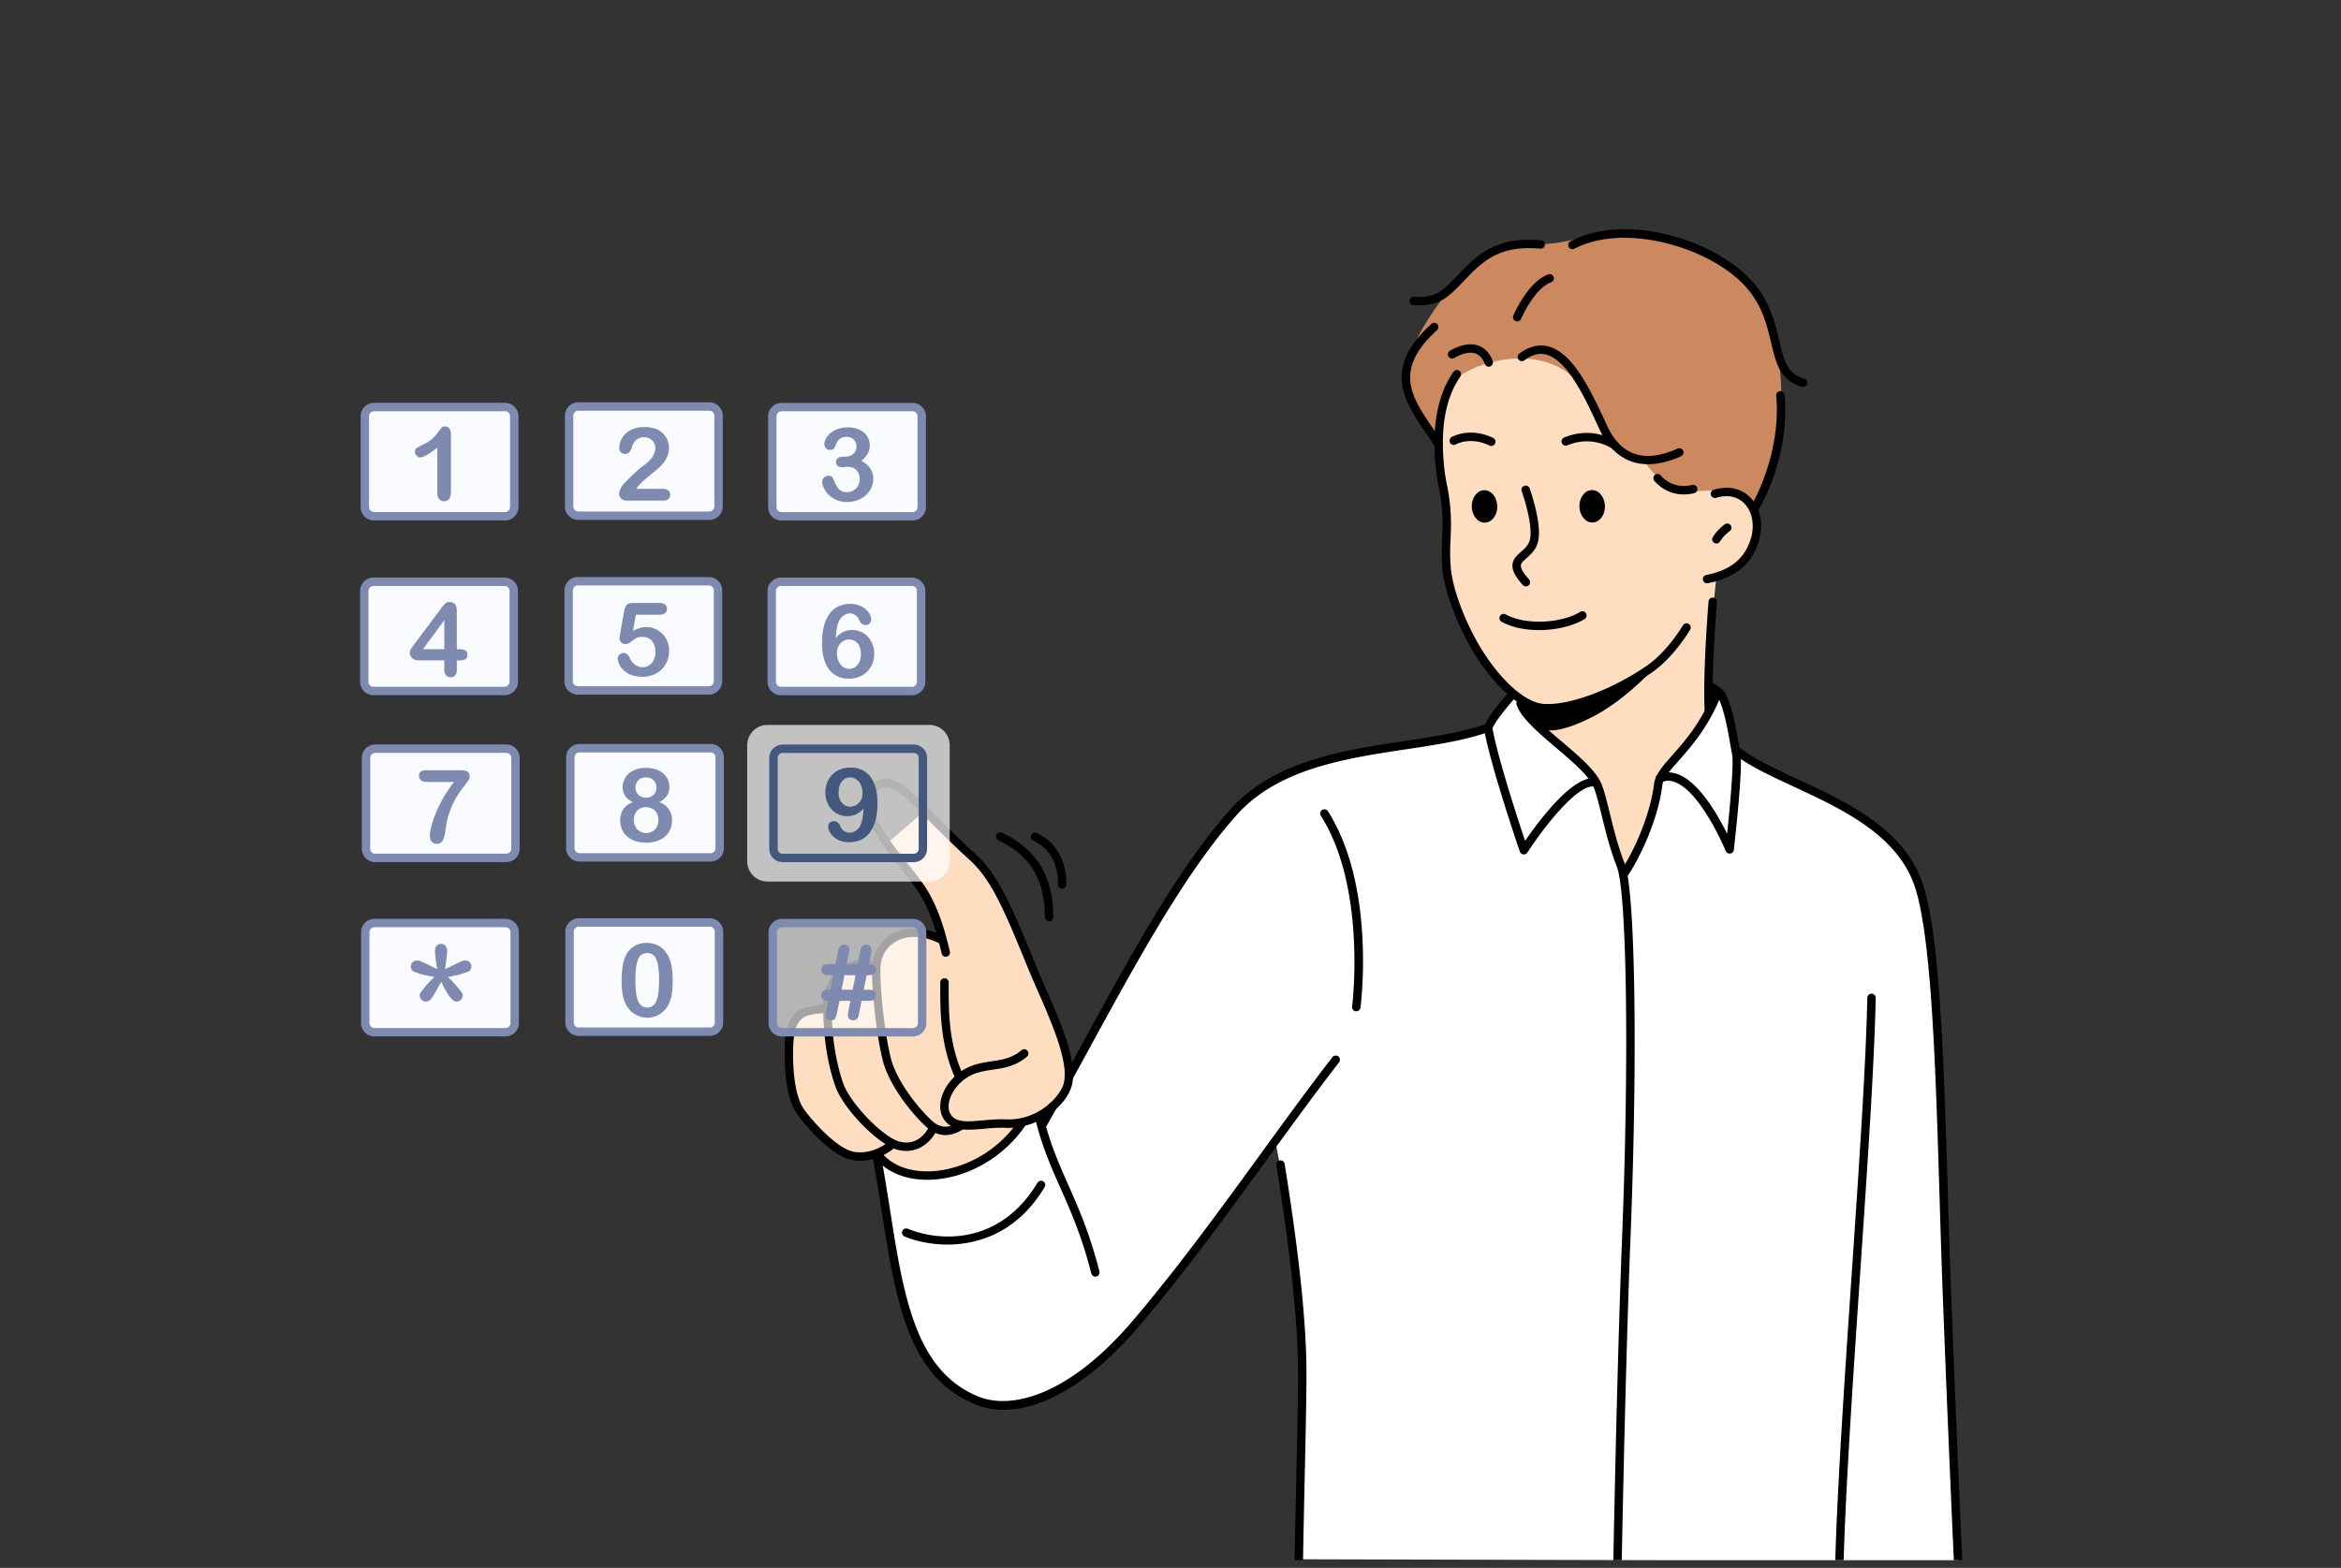
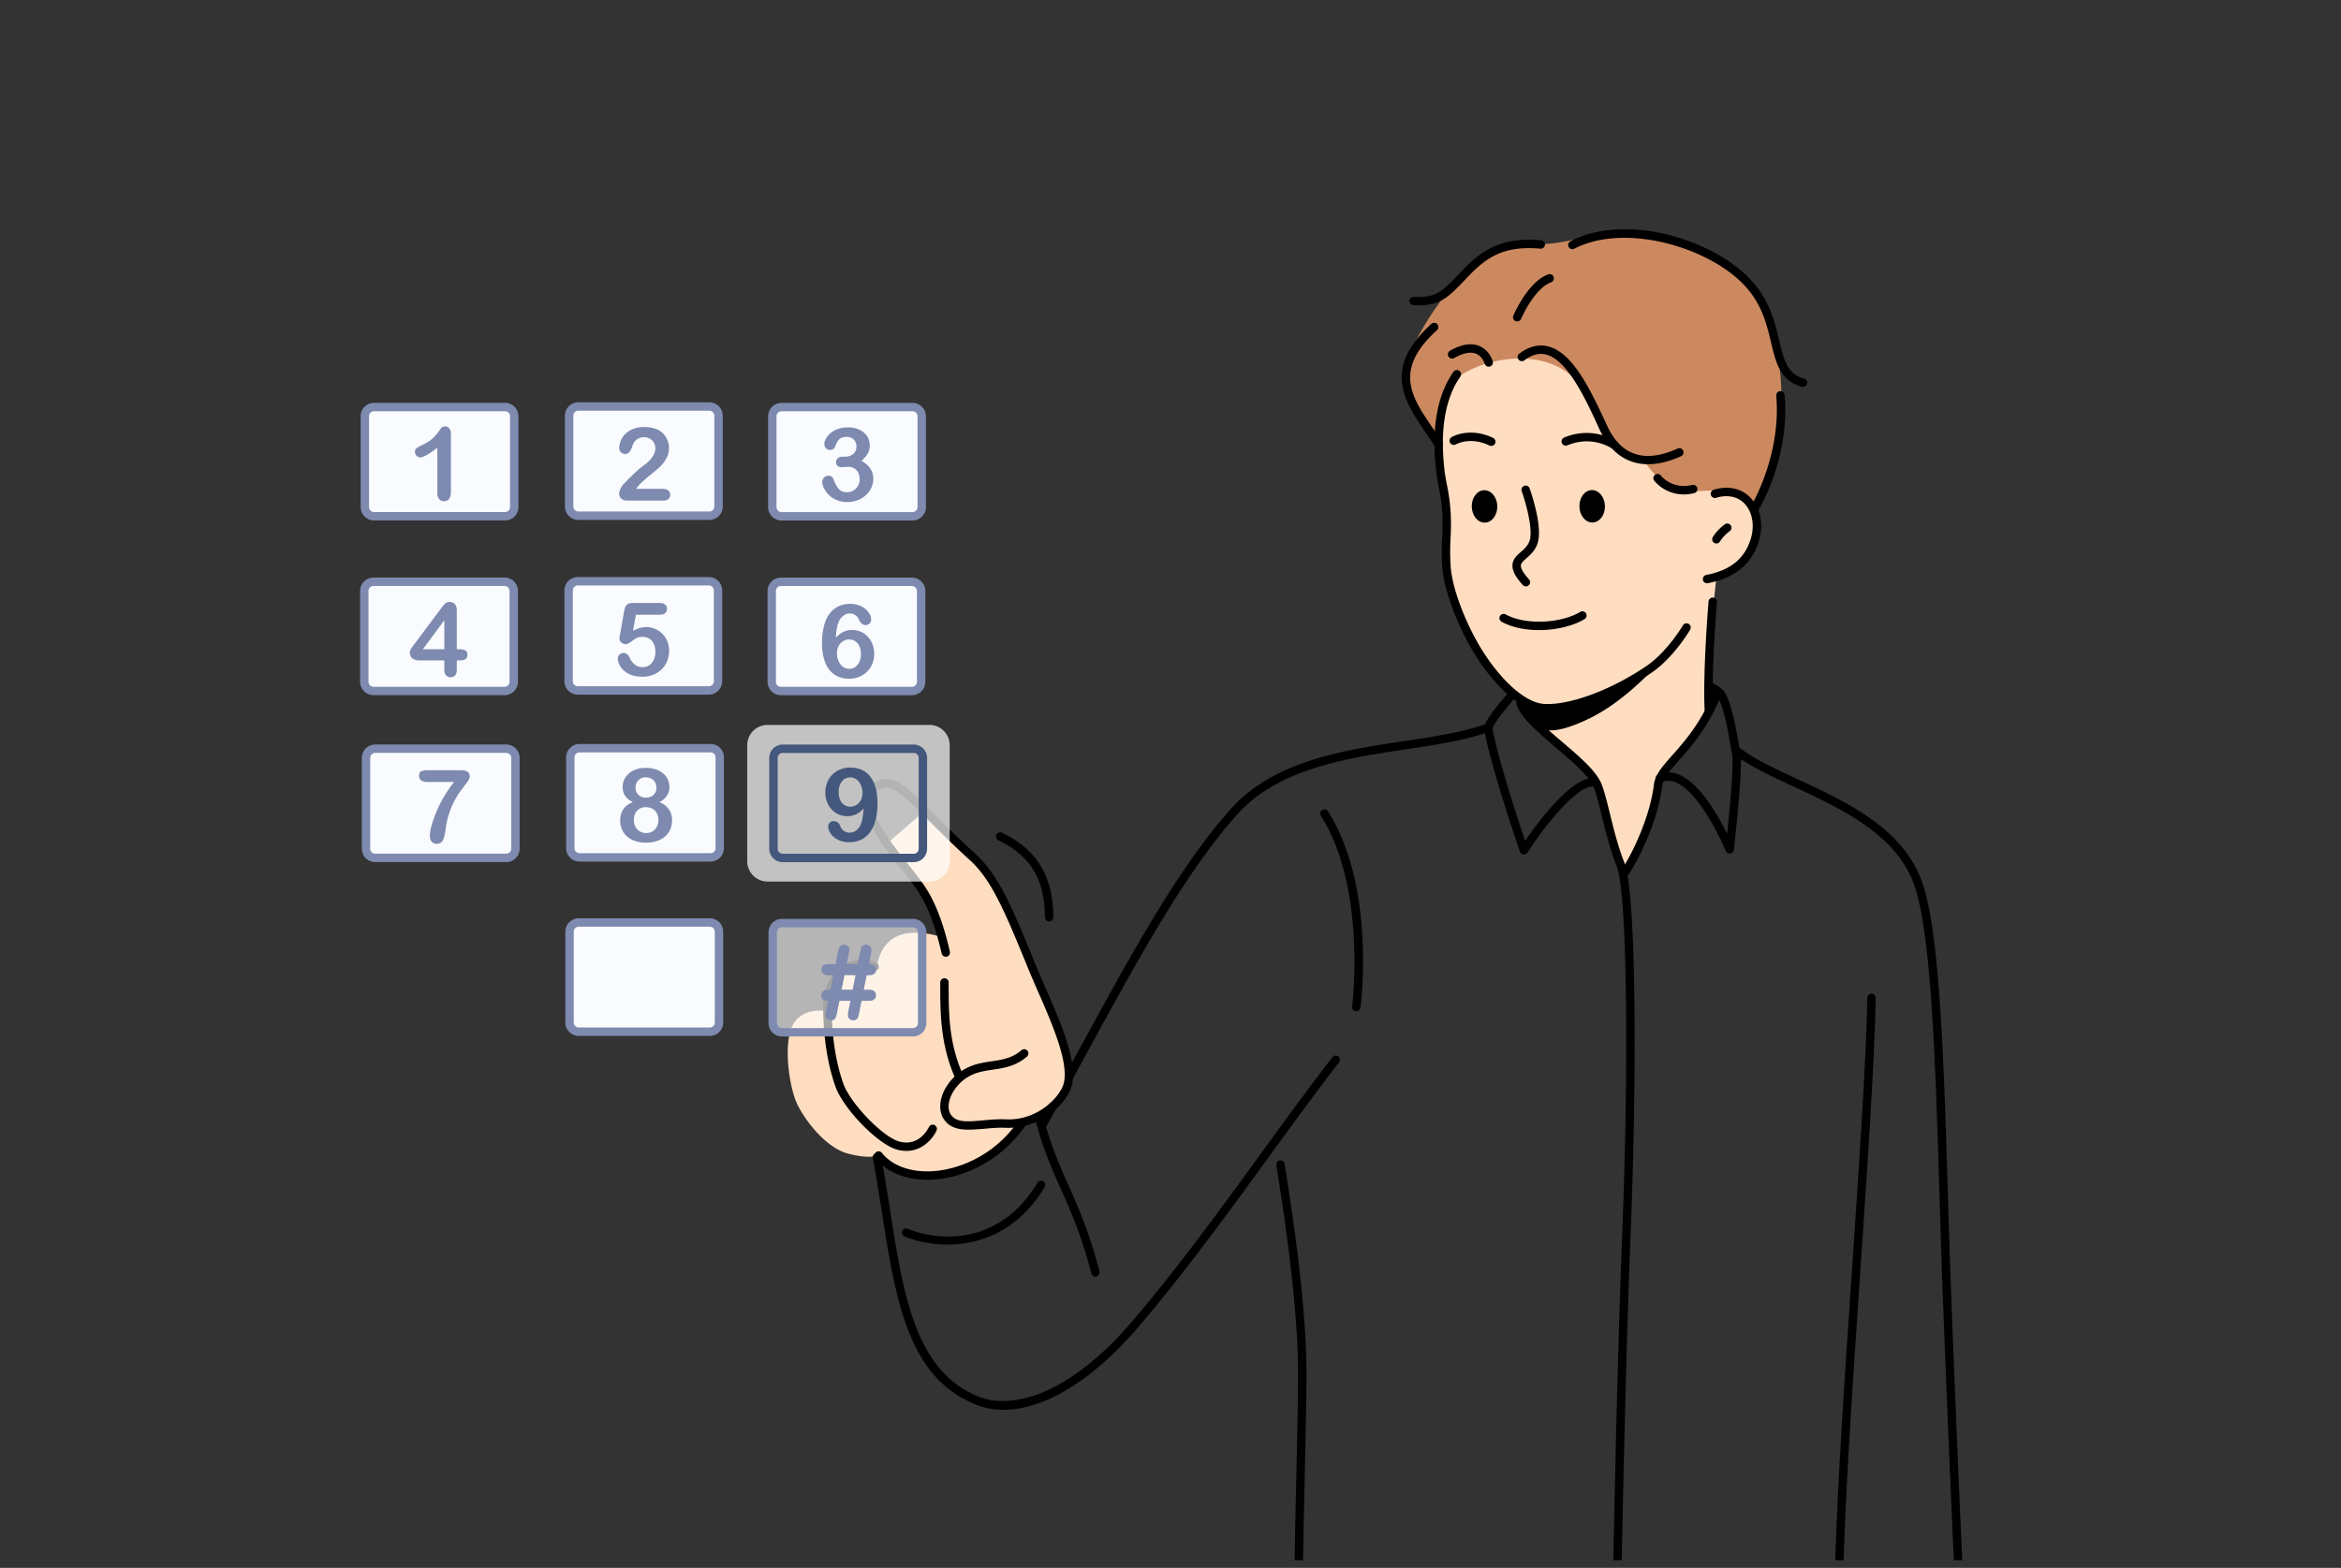
<svg xmlns="http://www.w3.org/2000/svg" viewBox="0 0 2746.8 1840.24" id="man-is-dialing-number-from-keypad">
  <rect x="0" y="0" width="2746.8" height="1840.24" fill="#333333" stroke="none" />
  <defs>
    <clipPath id="a">
      <rect width="2746.8" height="1831.2" fill="none" />
    </clipPath>
  </defs>
  <g clip-path="url(#a)">
    <g>
-       <path fill="#fff" d="M1496.25,1338.37s-31.3,48.59-79.47,113c-40.18,53.72-92.83,120.49-142,160-33.24,26.72-70.94,37.21-98.36,38.67-33.49,1.79-74.25-28.1-94.67-62-22.26-36.92-29.7-85.37-36.87-127.49-9.14-53.63-14.62-97.31-14.62-97.31l228-107.27s38-75.6,89.48-161.39c39.53-65.81,85.75-140.71,136.87-173.29,36.9-23.51,87.7-37.6,170.69-47.75,37.83-4.63,86.36-17.86,86.36-17.86l33.74-42.28,230.12-4.74,18.84,11.92L2038.27,884s41.15,21.72,86.26,43.75c54.15,26.44,114.78,57.74,127.28,111.81,25.82,111.66,27.73,317.91,33.7,483,7.65,211.2,12.9,309.52,12.9,309.52l-774.13-2s4.31-179.54,1.64-265.07C1522.94,1469.37,1496.25,1338.37,1496.25,1338.37Z" />
      <path fill="#cc895f" d="M1745.63,298.05c29.4-15.59,54-7.71,87.4-14.08,43.26-8.26,77-17.31,122.25-5.65,26.83,6.9,67,22.92,90.3,45.67,40.45,39.57,48,120.5,43.65,172-5.64,66.53-31.17,100-31.17,100L1914.48,610,1685,515.29s-43.19-50.65-34.4-87.8c4.5-19,20.44-47.83,39.49-73.85C1708.17,329,1729,306.86,1745.63,298.05Z" />
      <path fill="#ffddc0" d="M1700.43 453.33c11.31-20 77.23-47.12 127.11-23.06 35.66 17.2 48.69 61.22 67.67 87.72 12 16.81 33 22.23 33 22.23s13.87 19.67 26 28c28.09 19.19 78-4.29 94.41 15.74 17.83 21.72 13.68 43.18 6.51 57.86-12.26 25.11-41.22 36.13-41.22 36.13s-4.7 39.52-6.69 78.44-1.27 77.25-1.27 77.25l-22.8 36-35 41.15s-7.84 41.55-18.37 67.7a217.92 217.92 0 0 1-26 46.21s-15-51.87-27.22-96.8c-8.33-30.72-66-69.62-66-69.62l-18.42-30.82s-83.4-59.09-94.64-163.1c-1.81-16.78-.84-57.14-2.29-73C1689.13 524.33 1680.1 489.35 1700.43 453.33ZM1039.69 990.92l42.89-37s59.37 41.5 83.42 79.77c15.21 24.21 35 71 53 112.91 16.76 39.1 32.18 72.92 35.18 107.49 4.15 47.85-57.06 65.57-57.06 65.57s-27.54 44-86.16 59c-40.9 10.47-76.56-14-76.56-14l-6.35-8.18s-7.67 3.86-32.17-2.23c-25.87-6.42-49.86-37.22-59.94-57.25-9.74-19.35-17-69.7-6.48-92.32 10.65-23 39.1-18.1 39.1-18.1s1.56-27 15.24-41.69c21.54-23.19 45.42-11.11 45.42-11.11s1.8-22 19.56-32.84c21.91-13.3 56.37-.93 56.37-.93l-19.21-49.41Z" />
      <path d="M2002.9,684.62a4.94,4.94,0,0,1-.94-9.78c28.73-5.62,45.4-19.28,52.47-43,4.65-15.6,1.51-31.8-8-41.26-8.09-8-19.79-10.26-33-6.25a4.94,4.94,0,0,1-2.86-9.45c16.81-5.1,32-2,42.78,8.71,12.24,12.16,16.26,31.73,10.51,51.07-8.12,27.22-27.76,43.52-60,49.84A5.17,5.17,0,0,1,2002.9,684.62Z" />
      <path d="M2013.9 637.9a4.87 4.87 0 0 1-2.53-.71 4.93 4.93 0 0 1-1.69-6.76 54.7 54.7 0 0 1 14.2-15.09 4.93 4.93 0 0 1 5.61 8.12 44.86 44.86 0 0 0-11.35 12.06A5 5 0 0 1 2013.9 637.9ZM1790.38 688.21a4.94 4.94 0 0 1-3.67-1.63c-8.72-9.72-12.45-17-12.06-23.52.41-7 5.26-11.24 10-15.37 4.44-3.91 9-8 10.55-14.71 3.32-14.88-5.87-45.76-9.69-56.41a4.93 4.93 0 1 1 9.28-3.33c.6 1.67 14.66 41.17 10 61.89-2.22 9.9-8.56 15.49-13.67 20-4 3.52-6.46 5.81-6.62 8.54-.21 3.55 3 9.05 9.55 16.34a4.93 4.93 0 0 1-3.67 8.23ZM1894.29 527.32a4.89 4.89 0 0 1-2.82-.88h0c-.94-.65-23.51-15.88-52.39-3.76a4.93 4.93 0 1 1-3.82-9.1c34-14.28 60.73 4 61.86 4.77a4.93 4.93 0 0 1-2.83 9ZM1749.8 523.39a4.91 4.91 0 0 1-2.13-.49c-22.66-10.85-39.18-1.49-39.34-1.39a4.94 4.94 0 1 1-5-8.52c.86-.5 21.26-12.09 48.6 1a4.93 4.93 0 0 1-2.14 9.38Z" />
      <path fill-rule="evenodd" d="M1853.19 594.59c-.24-10.51 6.26-19.18 14.54-19.38s15.18 8.17 15.42 18.68-6.25 19.17-14.53 19.37S1853.44 605.09 1853.19 594.59ZM1726.88 594.74c-.24-10.51 6.26-19.18 14.53-19.38s15.19 8.17 15.43 18.68-6.25 19.17-14.53 19.37S1727.13 605.24 1726.88 594.74Z" />
      <path d="M1788.11 826.53s18.9 6.66 47 3.3 105.65-45.66 105.65-45.66-34.61 38.81-74.67 58.47c-44.83 22-56.71 14-63.95 9A31.93 31.93 0 0 1 1788.11 826.53ZM1805.78 739.54c-15.62 0-31.31-2.94-43.84-9.74a4.93 4.93 0 0 1 4.71-8.67c25.17 13.65 67 9.68 87.54-3a4.94 4.94 0 0 1 5.18 8.41C1846.4 734.53 1826.15 739.54 1805.78 739.54Z" />
      <path d="M1816.12 836.18c-1.89 0-3.72-.07-5.5-.19-23.53-1.66-52.45-25.43-77.35-63.6-21.31-32.64-38.9-78.3-40.92-106.21a257.81 257.81 0 0 1-.22-33.88c.36-7.8.72-15.87.27-27.3-.57-14.26-2.49-24.36-4.36-34.13-1.21-6.34-2.35-12.32-3.06-19.09-2-18.57-7.91-75.06 20.4-115.35a4.93 4.93 0 0 1 8.07 5.67c-26.19 37.26-20.52 91-18.66 108.64.67 6.36 1.77 12.15 2.94 18.28a221.76 221.76 0 0 1 4.53 35.59c.46 11.85.09 20.12-.26 28.13a248.48 248.48 0 0 0 .19 32.74c1.91 26.45 18.83 70.09 39.34 101.52 22.88 35.06 49.62 57.73 69.79 59.15 29.74 2.08 79.46-16.32 121-44.78 24.06-16.48 42.11-47 42.29-47.32a4.93 4.93 0 1 1 8.52 5c-.78 1.33-19.31 32.73-45.24 50.49C1896.42 817.93 1848.46 836.17 1816.12 836.18ZM2058.67 601.79a4.93 4.93 0 0 1-4.2-7.51c.36-.58 35.82-59.46 29.66-129.82a4.93 4.93 0 1 1 9.83-.87c6.45 73.71-29.54 133.35-31.08 135.85A4.92 4.92 0 0 1 2058.67 601.79ZM2115.73 454.13a5.19 5.19 0 0 1-1.29-.17c-25.72-7-30.68-27.9-36.42-52.13-5.23-22.05-11.16-47-33.79-69.6-43.52-43.41-139-70.47-197-40.31a4.93 4.93 0 1 1-4.56-8.75c62.54-32.56 161.66-4.65 208.51 42.07 24.62 24.55 31.16 52.14 36.42 74.31 5.43 22.9 9.35 39.45 29.4 44.88a4.94 4.94 0 0 1-1.29 9.7ZM1663.36 358.36c-1.55 0-3.16 0-4.84-.09a4.93 4.93 0 0 1 .34-9.86c26.55.93 32.38-5.22 54.19-28.11l3.1-3.25c23.49-24.59 47.08-39 92.14-35a4.93 4.93 0 0 1 4.48 5.35 5 5 0 0 1-5.36 4.48c-41.28-3.7-62.11 8.94-84.13 32l-3.08 3.23C1699.05 349.3 1690.41 358.36 1663.36 358.36Z" />
      <path d="M1688.16 526.91a4.92 4.92 0 0 1-4.18-2.31c-3.55-5.64-7.39-11.29-11.1-16.74-25.17-37-51.2-75.21 6.6-127.71a4.93 4.93 0 0 1 6.63 7.31c-51.45 46.73-30 78.29-5.08 114.84 3.77 5.54 7.66 11.25 11.3 17.05a4.93 4.93 0 0 1-4.17 7.56ZM1933.79 544.85c-25 0-44.74-14-57.22-41.32-15.58-34.1-36.91-80.81-62.43-87.37-8.21-2.12-16.51.07-25.36 6.65a4.94 4.94 0 1 1-5.89-7.92c11.24-8.36 22.59-11.14 33.7-8.29 27.83 7.15 47.69 46.27 69 92.83 16.16 35.38 44 44.51 82.63 27.14a4.93 4.93 0 1 1 4 9C1958.38 541.78 1945.51 544.85 1933.79 544.85ZM1746.81 430.39a4.94 4.94 0 0 1-4.75-3.6c-.06-.22-2.59-8.54-10.14-11.61-6.52-2.64-15.19-.94-25.77 5.09a4.94 4.94 0 0 1-4.89-8.58c13.41-7.63 25-9.52 34.51-5.59 12.08 5 15.65 17.51 15.8 18a4.95 4.95 0 0 1-4.76 6.25ZM1975.81 580.33A45.27 45.27 0 0 1 1941 564.21a4.93 4.93 0 0 1 7.85-6c.51.66 13.16 16.55 36.74 11a4.93 4.93 0 1 1 2.25 9.61A53.16 53.16 0 0 1 1975.81 580.33ZM1780.21 377.25a4.93 4.93 0 0 1-4.54-6.86c.68-1.6 16.88-39.24 40.67-48.27a4.94 4.94 0 1 1 3.5 9.23c-19.85 7.53-34.94 42.55-35.09 42.9A4.91 4.91 0 0 1 1780.21 377.25ZM2297.44 1836.12a4.92 4.92 0 0 1-4.92-4.71c-3.41-75.57-8.45-191.86-13.16-316.66-1.36-36.19-2.51-74.22-3.63-111-4.47-147.4-9.1-299.82-28.26-360.81-19.62-62.45-85.17-92.89-143-119.75-26-12.09-50.63-23.51-67.93-36.72a4.93 4.93 0 1 1 6-7.84c16.46 12.55 40.58 23.76 66.11 35.61C2168.31 942 2236 973.39 2256.89 1040c19.56 62.29 24 208.58 28.7 363.47 1.12 36.76 2.27 74.77 3.63 110.92 4.71 124.77 9.75 241 13.15 316.58a4.94 4.94 0 0 1-4.7 5.16ZM2005 837.87a4.94 4.94 0 0 1-4.93-4.72c-2.06-47.09 4.59-126.47 4.66-127.26a4.93 4.93 0 1 1 9.83.83c-.07.79-6.67 79.54-4.63 126a4.93 4.93 0 0 1-4.71 5.14Z" />
      <path d="M2158.29 1837.52h-.15a4.94 4.94 0 0 1-4.78-5.08c2.71-92 11.28-218.36 19.56-340.56 8.52-125.6 16.56-244.24 18.08-320.8a5 5 0 0 1 5-4.83 4.93 4.93 0 0 1 4.84 5c-1.53 76.8-9.58 195.54-18.1 321.26-8.28 122.12-16.84 248.38-19.55 340.19A4.93 4.93 0 0 1 2158.29 1837.52ZM1136.34 1325.88c-11 0-20.76-2.08-27.37-10.2-5.15-6.33-6.91-15-5-24.42 3.11-15 14.78-29.68 29.74-37.44 10.07-5.23 20.11-6.72 29.81-8.17 12.36-1.85 24-3.59 35-13a4.93 4.93 0 1 1 6.45 7.47c-13.11 11.32-26.77 13.36-40 15.33-9.31 1.39-18.1 2.7-26.71 7.17-12.24 6.35-22.14 18.68-24.63 30.69-1 4.56-1.2 11.07 3 16.18 6.68 8.23 19.94 7 36.73 5.49 8.7-.8 17.7-1.61 27.09-1.22 37.32 1.72 63.93-26.86 67.76-42.55 6-24.57-14-70.33-30.11-107.09-3.88-8.88-7.55-17.27-10.73-25-27.93-68.25-43.33-105.84-69.14-129.37-20.52-18.7-36.67-34.87-49.64-47.86-34.43-34.46-45-44-59.37-33.84a13.67 13.67 0 0 0-6 9.18c-1.81 10.54 5.77 27.63 23.18 52.25 5.23 7.38 11.5 15.26 17.56 22.88 7 8.82 14.27 17.93 20.34 26.77 16.27 23.73 24.7 54 30.22 77.76a4.93 4.93 0 0 1-9.61 2.23c-5.33-22.89-13.41-52-28.75-74.4-5.87-8.55-13-17.53-19.92-26.22-6.15-7.72-12.51-15.72-17.89-23.32-19.54-27.62-27.2-46-24.85-59.63a23.4 23.4 0 0 1 10-15.58c21.82-15.34 37.55.42 72 35 12.9 12.92 29 29 49.3 47.54 27.47 25 43.15 63.35 71.64 132.93 3.12 7.64 6.77 16 10.63 24.8 17.55 40.11 37.43 85.58 30.65 113.39-5.37 22-37.52 51.65-77.75 50.07-8.73-.38-17.41.42-25.79 1.19C1148.09 1325.33 1142 1325.88 1136.34 1325.88ZM1231 1081.44a4.93 4.93 0 0 1-4.94-4.91c-.19-44.42-17-72.22-54.41-90.14a4.94 4.94 0 1 1 4.27-8.9c40.73 19.5 59.8 51 60 99a4.94 4.94 0 0 1-4.91 5Z" />
-       <path d="M1246.27 1043h-.37a4.94 4.94 0 0 1-4.56-5.28c.11-1.49 2.16-36.79-28.82-50.89a4.93 4.93 0 1 1 4.09-9c37.31 17 34.61 60.15 34.58 60.59A4.94 4.94 0 0 1 1246.27 1043ZM1109.24 1332.22c-7 0-14.82-2.49-22.58-9.73-19.81-18.45-44.22-50.87-51-78.41-8.64-35.07-13.74-94.11-12.24-111.19 1.4-16 9.61-29 23.12-36.55 16.83-9.41 38.71-8.7 60 2a4.93 4.93 0 1 1-4.41 8.82c-18.35-9.17-36.87-10-50.81-2.17-10.56 5.9-17 16.13-18.1 28.79-1.28 14.58 3 71.49 12 108 6 24.44 28.78 55.51 48.16 73.56 9.47 8.82 20.1 9.35 31.57 1.58a4.93 4.93 0 1 1 5.54 8.16C1125.57 1328.36 1118 1332.22 1109.24 1332.22ZM1009.4 1362.37a53.33 53.33 0 0 1-9.19-.79c-22.92-4-52.15-36.57-64.41-53.24-13.65-18.57-15.35-54.39-15.15-74.1.49-46.23 14.39-52.3 46-55.11a4.93 4.93 0 0 1 .87 9.83c-25.1 2.23-36.55 3.25-37 45.39-.15 14.87.83 51.28 13.23 68.14 12.79 17.4 39.89 46.19 58.15 49.37 23.19 4 41.9-12.56 42.09-12.73a4.93 4.93 0 0 1 6.63 7.31C1049.82 1347.17 1032.8 1362.37 1009.4 1362.37Z" />
      <path d="M1177.69 1654.64a87.91 87.91 0 0 1-33.22-6.28c-79.29-32.14-93.46-122.22-109.87-226.53-3.22-20.48-6.55-41.65-10.47-62.76a4.93 4.93 0 1 1 9.7-1.8c3.94 21.24 7.29 42.48 10.52 63 15.94 101.35 29.71 188.89 103.83 218.92 37.69 15.28 105 0 180.8-88.9 52.54-61.6 102.33-130.09 150.49-196.33 29.23-40.2 56.84-78.18 84.18-113.47a4.94 4.94 0 0 1 7.8 6c-27.25 35.17-54.82 73.09-84 113.23-48.27 66.39-98.18 135-151 196.92C1282.43 1620.07 1225.46 1654.64 1177.69 1654.64ZM1524 1835.46h-.08a4.94 4.94 0 0 1-4.86-5c.45-29.87 1.22-64.74 2-98.46 1.1-49.82 2.13-96.88 2-122.54-.33-75.46-14.69-174.15-25.45-241.82a4.93 4.93 0 1 1 9.74-1.55c10.82 68 25.24 167.19 25.57 243.32.11 25.8-.92 72.92-2 122.8-.75 33.71-1.51 68.56-2 98.4A4.93 4.93 0 0 1 1524 1835.46ZM1591.4 1186.92a4.58 4.58 0 0 1-.64 0 4.93 4.93 0 0 1-4.26-5.53c.18-1.38 17.32-138.79-36.68-223.95a4.93 4.93 0 1 1 8.33-5.28c55.93 88.21 38.89 224.74 38.14 230.5A4.94 4.94 0 0 1 1591.4 1186.92Z" />
      <path d="M1285.25,1498.4a4.94,4.94,0,0,1-4.78-3.71c-11.23-44-23.81-72.39-36-99.86-11-24.71-21.29-48.06-29.44-80.26a4.93,4.93,0,1,1,9.56-2.41c8,31.38,18.13,54.35,28.9,78.67,12.33,27.85,25.08,56.64,36.51,101.42a4.93,4.93,0,0,1-3.56,6A4.68,4.68,0,0,1,1285.25,1498.4Z" />
      <path d="M1222.56 1326a4.92 4.92 0 0 1-4.29-7.35q6.27-11.13 12.49-22.31a4.93 4.93 0 0 1 8.62 4.8q-6.23 11.19-12.52 22.35A4.93 4.93 0 0 1 1222.56 1326Zm31.56-56.84a4.84 4.84 0 0 1-2.37-.61 4.93 4.93 0 0 1-2-6.7q9.54-17.38 19-34.68c58.71-107.53 114.17-209.09 175.13-277.4 50.77-56.91 132.16-69.18 204-80 34.78-5.25 67.64-10.2 94.42-19.63a4.93 4.93 0 0 1 3.27 9.31c-27.66 9.74-61 14.76-96.22 20.07-70.15 10.58-149.66 22.57-198.07 76.82-60.2 67.46-115.39 168.54-173.83 275.56q-9.45 17.29-19 34.7A5 5 0 0 1 1254.12 1269.15ZM2029.45 1001.84a4.92 4.92 0 0 1-4.56-3.06c-.28-.68-28.42-68.38-59-80.6-5.81-2.33-11.14-2.35-16.27-.06a4.93 4.93 0 1 1-4-9c7.59-3.38 15.65-3.41 24-.09 24.39 9.77 46 47.44 56.89 69.59 3.4-32.32 8-82.78 5.85-93.24-.6-2.91-1.28-6.82-2.07-11.35-2.93-16.89-7.36-42.41-14.76-56-1.06-1.94-7.46-6.19-12.54-8.79a4.93 4.93 0 0 1 4.48-8.79c3.16 1.61 13.7 7.3 16.73 12.88 8.17 15.06 12.77 41.54 15.81 59.07.77 4.4 1.43 8.2 2 11 3.42 16.56-6.51 104.17-7.65 114.1a4.93 4.93 0 0 1-4.23 4.32A3.89 3.89 0 0 1 2029.45 1001.84ZM1125.25 1268.07a4.93 4.93 0 0 1-4.5-2.91c-17.54-39-17.52-77.79-17.51-108.92v-2.91a4.94 4.94 0 1 1 9.87 0v2.91c0 31.76 0 67.76 16.64 104.88a4.92 4.92 0 0 1-2.48 6.52A4.83 4.83 0 0 1 1125.25 1268.07ZM1063.5 1350.82a41.33 41.33 0 0 1-11.09-1.57c-22.43-6.24-62.93-47.83-72.22-74.18-9.19-26.07-14-57.13-14.32-92.32-.26-30 14.35-43.89 23.09-49.48 12.08-7.73 27.18-9 39.4-3.18a4.93 4.93 0 0 1-4.22 8.92c-9.18-4.33-20.62-3.35-29.86 2.57-12.12 7.75-18.7 22.35-18.54 41.08.3 34.1 4.93 64.09 13.75 89.12 8.18 23.19 46.17 62.57 65.56 68 23.88 6.65 34.53-16.2 35-17.18a4.94 4.94 0 0 1 9 4C1094.89 1335.88 1082.75 1350.82 1063.5 1350.82Z" />
      <path d="M1087.91 1384.7c-25.83 0-47.84-9.15-60.84-25.4a4.93 4.93 0 1 1 7.7-6.16c11.72 14.64 32.45 22.53 56.89 21.62 31.13-1.15 74.63-17.32 103.35-59.24a4.93 4.93 0 1 1 8.14 5.58c-25.76 37.6-68.34 61.94-111.13 63.52C1090.64 1384.67 1089.27 1384.7 1087.91 1384.7ZM1111.61 1460.73c-19.95 0-37.74-4.26-50.18-9.46a4.93 4.93 0 1 1 3.81-9.1c35.62 14.9 107.77 20.24 152.23-54.23a4.93 4.93 0 0 1 8.47 5C1194.56 1445.57 1149.25 1460.73 1111.61 1460.73ZM1897.86 1840.23h-.1a4.93 4.93 0 0 1-4.84-5c1.77-90.22 5.47-260 10.37-383.25 8.36-210 5.58-405.13-6.2-434.91-7.95-20.11-13.13-41.19-17.72-59.79-3.25-13.24-6.07-24.67-9.19-32.87-5.06-13.28-25-30.27-44.29-46.7-21.24-18.09-41.3-35.17-46.31-50.45a4.94 4.94 0 1 1 9.38-3.08c4.14 12.64 24.06 29.61 43.33 46 21.16 18 41.15 35.05 47.11 50.7 3.34 8.76 6.22 20.47 9.56 34 4.5 18.3 9.61 39 17.31 58.52 12.41 31.37 15.43 224.18 6.88 438.93-4.9 123.19-8.6 292.87-10.36 383.05A4.94 4.94 0 0 1 1897.86 1840.23Z" />
      <path d="M1904.88 1031.25a4.85 4.85 0 0 1-2.85-.91 4.93 4.93 0 0 1-1.17-6.88c13.68-19.25 35.07-63.91 39.81-102.9 1.39-11.43 10.34-21.53 21.67-34.32 14.07-15.88 33.35-37.64 47.53-72.78a4.93 4.93 0 1 1 9.15 3.69c-14.82 36.72-34.75 59.21-49.3 75.64-10.59 12-18.24 20.58-19.26 29-4.94 40.7-27.27 87.32-41.55 107.43A5 5 0 0 1 1904.88 1031.25ZM1788 1002.86c-.2 0-.4 0-.6 0a5 5 0 0 1-4.07-3.29c-1.38-4-34.06-99.43-41.88-143.07-1.12-6.29 8.73-21.24 29.3-44.43a4.93 4.93 0 1 1 7.38 6.55c-12.45 14-26.11 31.89-26.9 36.45 6.34 35.1 29.65 106.19 38.23 131.82 15.59-22.73 57.32-79 83.45-73.17a4.93 4.93 0 0 1-2.16 9.63c-18.22-4.15-57.89 45.23-78.61 77.29A4.92 4.92 0 0 1 1788 1002.86Zm-36.8-147.67Z" />
      <path fill="#fff" d="M876.74,874.69a23.87,23.87,0,0,1,23.87-23.87h189.85a23.87,23.87,0,0,1,23.87,23.87v136.13a23.87,23.87,0,0,1-23.87,23.86H900.61a23.87,23.87,0,0,1-23.87-23.86Z" opacity=".7" style="isolation:isolate" />
      <path fill="#f9fbff" d="M428.08,488.55a10.81,10.81,0,0,1,10.82-10.82H592.6a10.81,10.81,0,0,1,10.81,10.82V595.11a10.81,10.81,0,0,1-10.81,10.81H438.9a10.81,10.81,0,0,1-10.82-10.81Z" />
      <path fill="#7e8aaf" d="M592.6,610.85H438.9a15.76,15.76,0,0,1-15.75-15.74V488.55A15.76,15.76,0,0,1,438.9,472.8H592.6a15.77,15.77,0,0,1,15.75,15.75V595.11A15.77,15.77,0,0,1,592.6,610.85ZM438.9,482.67a5.88,5.88,0,0,0-5.88,5.88V595.11A5.88,5.88,0,0,0,438.9,601H592.6a5.89,5.89,0,0,0,5.88-5.88V488.55a5.88,5.88,0,0,0-5.88-5.88Z" />
      <path fill="#f9fbff" d="M427.44,693.62a10.82,10.82,0,0,1,10.81-10.82H592a10.82,10.82,0,0,1,10.82,10.82V800.18A10.82,10.82,0,0,1,592,811H438.25a10.82,10.82,0,0,1-10.81-10.82Z" />
      <path fill="#7e8aaf" d="M592,815.93H438.25a15.77,15.77,0,0,1-15.75-15.75V693.62a15.77,15.77,0,0,1,15.75-15.75H592a15.76,15.76,0,0,1,15.75,15.75V800.18A15.76,15.76,0,0,1,592,815.93ZM438.25,687.74a5.89,5.89,0,0,0-5.88,5.88V800.18a5.88,5.88,0,0,0,5.88,5.88H592a5.88,5.88,0,0,0,5.88-5.88V693.62a5.88,5.88,0,0,0-5.88-5.88Z" />
      <path fill="#f9fbff" d="M429.47,889.55a10.81,10.81,0,0,1,10.81-10.81H594a10.81,10.81,0,0,1,10.81,10.81V996.11A10.81,10.81,0,0,1,594,1006.93H440.28a10.81,10.81,0,0,1-10.81-10.82Z" />
      <path fill="#7e8aaf" d="M594,1011.86H440.28a15.77,15.77,0,0,1-15.75-15.75V889.55a15.77,15.77,0,0,1,15.75-15.75H594a15.77,15.77,0,0,1,15.74,15.75V996.11A15.76,15.76,0,0,1,594,1011.86ZM440.28,883.67a5.89,5.89,0,0,0-5.88,5.88V996.11a5.88,5.88,0,0,0,5.88,5.88H594a5.88,5.88,0,0,0,5.88-5.88V889.55a5.89,5.89,0,0,0-5.88-5.88Z" />
-       <path fill="#f9fbff" d="M428.59,1094.15a10.81,10.81,0,0,1,10.81-10.81H593.11a10.81,10.81,0,0,1,10.81,10.81v106.57a10.81,10.81,0,0,1-10.81,10.81H439.4a10.81,10.81,0,0,1-10.81-10.81Z" />
-       <path fill="#7e8aaf" d="M593.11,1216.46H439.4a15.76,15.76,0,0,1-15.74-15.74V1094.15a15.77,15.77,0,0,1,15.74-15.75H593.11a15.77,15.77,0,0,1,15.75,15.75v106.57A15.77,15.77,0,0,1,593.11,1216.46ZM439.4,1088.27a5.88,5.88,0,0,0-5.87,5.88v106.57a5.88,5.88,0,0,0,5.87,5.88H593.11a5.89,5.89,0,0,0,5.88-5.88V1094.15a5.89,5.89,0,0,0-5.88-5.88Z" />
      <path fill="#f9fbff" d="M667.78,487.93a10.81,10.81,0,0,1,10.81-10.81H832.3a10.81,10.81,0,0,1,10.81,10.81V594.5a10.81,10.81,0,0,1-10.81,10.81H678.59a10.81,10.81,0,0,1-10.81-10.81Z" />
      <path fill="#7e8aaf" d="M832.3,610.24H678.59a15.76,15.76,0,0,1-15.74-15.74V487.93a15.76,15.76,0,0,1,15.74-15.74H832.3a15.77,15.77,0,0,1,15.75,15.74V594.5A15.77,15.77,0,0,1,832.3,610.24ZM678.59,482.05a5.89,5.89,0,0,0-5.88,5.88V594.5a5.88,5.88,0,0,0,5.88,5.87H832.3a5.88,5.88,0,0,0,5.88-5.87V487.93a5.89,5.89,0,0,0-5.88-5.88Z" />
      <path fill="#f9fbff" d="M667.13,693A10.81,10.81,0,0,1,678,682.19h153.7A10.82,10.82,0,0,1,842.47,693V799.57a10.82,10.82,0,0,1-10.82,10.81H678a10.81,10.81,0,0,1-10.82-10.81Z" />
      <path fill="#7e8aaf" d="M831.65,815.32H678a15.77,15.77,0,0,1-15.75-15.75V693A15.76,15.76,0,0,1,678,677.26h153.7A15.76,15.76,0,0,1,847.4,693V799.57A15.77,15.77,0,0,1,831.65,815.32ZM678,687.13a5.88,5.88,0,0,0-5.88,5.87V799.57a5.89,5.89,0,0,0,5.88,5.88h153.7a5.89,5.89,0,0,0,5.88-5.88V693a5.88,5.88,0,0,0-5.88-5.87Z" />
      <path fill="#f9fbff" d="M669.17,888.94A10.81,10.81,0,0,1,680,878.12H833.69a10.81,10.81,0,0,1,10.81,10.82V995.5a10.81,10.81,0,0,1-10.81,10.81H680a10.8,10.8,0,0,1-10.81-10.81Z" />
      <path fill="#7e8aaf" d="M833.69,1011.25H680a15.77,15.77,0,0,1-15.75-15.75V888.94A15.77,15.77,0,0,1,680,873.19H833.69a15.76,15.76,0,0,1,15.74,15.75V995.5A15.77,15.77,0,0,1,833.69,1011.25ZM680,883.06a5.89,5.89,0,0,0-5.88,5.88V995.5a5.89,5.89,0,0,0,5.88,5.88H833.69a5.88,5.88,0,0,0,5.87-5.88V888.94a5.88,5.88,0,0,0-5.87-5.88Z" />
      <path fill="#f9fbff" d="M668.29,1093.54a10.82,10.82,0,0,1,10.81-10.82H832.81a10.82,10.82,0,0,1,10.81,10.82v106.57a10.82,10.82,0,0,1-10.81,10.81H679.1a10.82,10.82,0,0,1-10.81-10.81Z" />
      <path fill="#7e8aaf" d="M832.81,1215.85H679.1a15.77,15.77,0,0,1-15.75-15.75V1093.54a15.77,15.77,0,0,1,15.75-15.75H832.81a15.76,15.76,0,0,1,15.74,15.75V1200.1A15.76,15.76,0,0,1,832.81,1215.85ZM679.1,1087.66a5.89,5.89,0,0,0-5.88,5.88V1200.1a5.88,5.88,0,0,0,5.88,5.88H832.81a5.88,5.88,0,0,0,5.88-5.88V1093.54a5.89,5.89,0,0,0-5.88-5.88Z" />
      <path fill="#f9fbff" d="M906.17,488.61A10.81,10.81,0,0,1,917,477.8h153.7a10.81,10.81,0,0,1,10.82,10.81V595.18A10.81,10.81,0,0,1,1070.68,606H917a10.81,10.81,0,0,1-10.81-10.81Z" />
      <path fill="#7e8aaf" d="M1070.68,610.92H917a15.76,15.76,0,0,1-15.74-15.74V488.61A15.77,15.77,0,0,1,917,472.86h153.7a15.77,15.77,0,0,1,15.75,15.75V595.18A15.76,15.76,0,0,1,1070.68,610.92ZM917,482.73a5.89,5.89,0,0,0-5.88,5.88V595.18a5.89,5.89,0,0,0,5.88,5.88h153.7a5.88,5.88,0,0,0,5.88-5.88V488.61a5.88,5.88,0,0,0-5.88-5.88Z" />
      <path fill="#f9fbff" d="M905.52,693.69a10.81,10.81,0,0,1,10.81-10.82H1070a10.81,10.81,0,0,1,10.81,10.82V800.25A10.81,10.81,0,0,1,1070,811.06H916.33a10.81,10.81,0,0,1-10.81-10.81Z" />
      <path fill="#7e8aaf" d="M1070,816H916.33a15.77,15.77,0,0,1-15.75-15.74V693.69a15.77,15.77,0,0,1,15.75-15.75H1070a15.77,15.77,0,0,1,15.75,15.75V800.25A15.77,15.77,0,0,1,1070,816ZM916.33,687.81a5.88,5.88,0,0,0-5.88,5.88V800.25a5.89,5.89,0,0,0,5.88,5.88H1070a5.89,5.89,0,0,0,5.88-5.88V693.69a5.88,5.88,0,0,0-5.88-5.88Z" />
      <path fill="#44577c" d="M1072.07,1011.93H918.37a15.77,15.77,0,0,1-15.75-15.75V889.62a15.76,15.76,0,0,1,15.75-15.75h153.7a15.77,15.77,0,0,1,15.75,15.75V996.18A15.77,15.77,0,0,1,1072.07,1011.93ZM918.37,883.74a5.89,5.89,0,0,0-5.89,5.88V996.18a5.89,5.89,0,0,0,5.89,5.88h153.7a5.89,5.89,0,0,0,5.88-5.88V889.62a5.88,5.88,0,0,0-5.88-5.88Z" />
      <path fill="#7e8aaf" d="M513.16 578.73V525.5q-14.86 11.4-20 11.41a5.94 5.94 0 0 1-4.36-2 6.35 6.35 0 0 1-1.9-4.53 5.11 5.11 0 0 1 1.88-4.39 40.56 40.56 0 0 1 6.61-3.63 49.3 49.3 0 0 0 11.31-7 47.42 47.42 0 0 0 7.52-8.24 69.12 69.12 0 0 1 4.27-5.62c.66-.7 1.91-1 3.74-1a6 6 0 0 1 5 2.4 10.46 10.46 0 0 1 1.88 6.61v67q0 11.76-8 11.76a7.36 7.36 0 0 1-5.73-2.39C513.88 584.2 513.16 581.85 513.16 578.73ZM746.51 573.72H777q4.58 0 7 1.87a6.12 6.12 0 0 1 2.4 5.09 6.73 6.73 0 0 1-1.9 4.85c-1.26 1.33-3.19 2-5.76 2h-43a9.35 9.35 0 0 1-6.84-2.42 7.8 7.8 0 0 1-2.46-5.71 14.57 14.57 0 0 1 1.58-5.58 20.05 20.05 0 0 1 3.45-5.48q7.79-8.05 14-13.82a90.26 90.26 0 0 1 8.95-7.58 51.65 51.65 0 0 0 8-6.81 27.25 27.25 0 0 0 4.86-7 16.71 16.71 0 0 0 1.66-7.05 12.69 12.69 0 0 0-1.78-6.7 12.34 12.34 0 0 0-4.86-4.59 14 14 0 0 0-6.69-1.63 13.65 13.65 0 0 0-12.05 6.72 29.66 29.66 0 0 0-2 4.79 19.79 19.79 0 0 1-3.1 6 6.17 6.17 0 0 1-5.06 2.1 6.58 6.58 0 0 1-4.85-1.92 7.12 7.12 0 0 1-1.93-5.27 22 22 0 0 1 1.81-8.42 24 24 0 0 1 5.41-7.95 26.94 26.94 0 0 1 9.12-5.77 35.11 35.11 0 0 1 13-2.19 37.38 37.38 0 0 1 15.27 2.81 23 23 0 0 1 7.19 5.15 24.2 24.2 0 0 1 6.55 16.49 24.94 24.94 0 0 1-3.6 13.19 40.79 40.79 0 0 1-7.34 9.3q-3.74 3.36-12.54 10.56t-12.08 11.17A33.2 33.2 0 0 0 746.51 573.72ZM991.77 536a14.21 14.21 0 0 0 9.27-3.16q3.9-3.15 3.89-9.06a10.85 10.85 0 0 0-3.09-7.75 11 11 0 0 0-8.37-3.25 14.83 14.83 0 0 0-5.88 1 9.27 9.27 0 0 0-3.65 2.63 19.57 19.57 0 0 0-2.55 4.21c-.8 1.72-1.53 3.33-2.19 4.85a4.06 4.06 0 0 1-2.11 1.93 8.22 8.22 0 0 1-3.5.71 6.07 6.07 0 0 1-4.3-1.9 6.73 6.73 0 0 1-2-5.06 13.35 13.35 0 0 1 1.84-6.41 23.25 23.25 0 0 1 5.38-6.4 27 27 0 0 1 8.8-4.89 35.65 35.65 0 0 1 11.76-1.84 32.59 32.59 0 0 1 10.35 1.55 24.12 24.12 0 0 1 8.13 4.48 19.3 19.3 0 0 1 5.21 6.78 19.81 19.81 0 0 1 1.75 8.31 18.9 18.9 0 0 1-2.55 10 33.91 33.91 0 0 1-7.27 8.15 32.57 32.57 0 0 1 7.69 5.62 21.69 21.69 0 0 1 4.7 7 21.35 21.35 0 0 1 1.58 8.28 26 26 0 0 1-8.42 19.15 29.83 29.83 0 0 1-9.85 6.08 34.75 34.75 0 0 1-12.61 2.2 30.16 30.16 0 0 1-12.58-2.52 28.82 28.82 0 0 1-14.59-14.09 16.93 16.93 0 0 1-1.84-6.67 7.19 7.19 0 0 1 2.19-5.47 7.65 7.65 0 0 1 5.47-2.08 5.77 5.77 0 0 1 3.16 1 4.54 4.54 0 0 1 2 2.31q3 8.13 6.52 12.08t9.8 3.94a14.7 14.7 0 0 0 7-1.78 14.55 14.55 0 0 0 5.55-5.29 15 15 0 0 0 2.2-8.13q0-6.84-3.75-10.74t-10.4-3.88c-.79 0-2 .08-3.64.23s-2.68.23-3.15.23a7 7 0 0 1-5-1.61 5.76 5.76 0 0 1-1.76-4.47 5.59 5.59 0 0 1 2.11-4.53c1.4-1.15 3.49-1.73 6.25-1.73ZM521.35 786V775.08H492q-5.55 0-8.33-2.52a8.74 8.74 0 0 1-2.78-6.84 6.7 6.7 0 0 1 .41-2.25 11.4 11.4 0 0 1 1.23-2.4c.54-.84 1.1-1.65 1.69-2.43l2.17-2.86 31-41.47a48.19 48.19 0 0 1 5-5.94 6.64 6.64 0 0 1 4.71-1.84q8.89 0 8.89 10.18V762h2.52a17.74 17.74 0 0 1 7.22 1.22q2.71 1.23 2.72 5.39a5.6 5.6 0 0 1-2.22 4.94q-2.22 1.54-6.67 1.55H536V786q0 4.5-2 6.69a6.87 6.87 0 0 1-5.33 2.2 6.75 6.75 0 0 1-5.29-2.26Q521.35 790.34 521.35 786ZM496.2 762h25.15V728ZM773.9 721.47H746.12l-3.34 18.95q8.31-4.44 15.33-4.44a26.32 26.32 0 0 1 10.5 2.1A26.86 26.86 0 0 1 783 752.71a28.34 28.34 0 0 1 2.1 10.93 31.71 31.71 0 0 1-3.8 15.44 28 28 0 0 1-11 11.06 32.67 32.67 0 0 1-16.52 4.09q-10.47 0-17-3.86t-9.24-8.86c-1.81-3.33-2.72-6.25-2.72-8.74a6.76 6.76 0 0 1 6.67-6.38q4.9 0 7.31 5.68a19.76 19.76 0 0 0 6.31 8.1 14.75 14.75 0 0 0 8.89 2.89 13.56 13.56 0 0 0 7.9-2.34 15.1 15.1 0 0 0 5.23-6.43A22.25 22.25 0 0 0 769 765a21.17 21.17 0 0 0-2-9.59 13.83 13.83 0 0 0-5.32-5.94 14.38 14.38 0 0 0-7.43-2q-5 0-7.19 1.23a62.56 62.56 0 0 0-6.23 4.3c-2.71 2-5 3.07-6.7 3.07A7.22 7.22 0 0 1 729 754a6.29 6.29 0 0 1-2.22-4.71c0-.19.21-1.52.64-4l4.91-28c.55-3.35 1.57-5.79 3-7.31s3.91-2.28 7.26-2.28h30.88q9.12 0 9.12 7a6.12 6.12 0 0 1-2.22 4.91Q778.23 721.48 773.9 721.47ZM980.73 748.72a26.7 26.7 0 0 1 8.65-7 23.59 23.59 0 0 1 10.47-2.28 25.07 25.07 0 0 1 10.27 2.08 24.62 24.62 0 0 1 8.25 5.9 26.81 26.81 0 0 1 5.46 9 30.93 30.93 0 0 1 1.93 10.87 30.06 30.06 0 0 1-3.77 15 26.85 26.85 0 0 1-10.53 10.5 30.86 30.86 0 0 1-15.29 3.77 29.65 29.65 0 0 1-17-4.8q-7.14-4.8-10.91-14.18t-3.77-23a78.2 78.2 0 0 1 2.28-19.76 41.42 41.42 0 0 1 6.55-14.45 27.78 27.78 0 0 1 10.35-8.66 31.62 31.62 0 0 1 13.86-2.92 28.51 28.51 0 0 1 13.19 2.92 22.3 22.3 0 0 1 8.6 7.25 15 15 0 0 1 2.89 8.31 6.27 6.27 0 0 1-1.81 4.36 6 6 0 0 1-4.62 2 7.54 7.54 0 0 1-4.56-1.55 9 9 0 0 1-3.1-4.3 12.32 12.32 0 0 0-4.27-5.65A11.22 11.22 0 0 0 997.1 720a12.13 12.13 0 0 0-6.16 1.78 15.91 15.91 0 0 0-5.18 4.83Q981.48 732.81 980.73 748.72ZM996.52 785a12 12 0 0 0 9.76-4.82q3.87-4.82 3.86-12.66a21.18 21.18 0 0 0-1.81-9.15 13.57 13.57 0 0 0-5-5.85 12.6 12.6 0 0 0-7-2 13.49 13.49 0 0 0-6.93 1.93 14.25 14.25 0 0 0-5.32 5.58 17.43 17.43 0 0 0-2 8.57 20.88 20.88 0 0 0 4.09 13.17A12.57 12.57 0 0 0 996.52 785ZM501.49 904h39q5.61 0 8.13 1.76t2.52 5.79c0 1.63-1 3.8-3 6.49s-4.21 5.67-6.73 8.92a96.56 96.56 0 0 0-7.78 12.14 99.2 99.2 0 0 0-7.33 17.72 74.26 74.26 0 0 0-2 7.66q-.59 3-1.29 7.89t-1.23 7.43q-1.23 6-3.48 8.28a8 8 0 0 1-6 2.31 7.25 7.25 0 0 1-5.74-2.49q-2.16-2.48-2.16-7.34A45.61 45.61 0 0 1 506 970.42 120.33 120.33 0 0 1 511.14 955a150 150 0 0 1 21.64-37.23H501.49c-3.28 0-5.72-.6-7.34-1.79s-2.43-3-2.43-5.58c0-2.69.85-4.43 2.57-5.21A17.86 17.86 0 0 1 501.49 904ZM730.58 923.66a20.67 20.67 0 0 1 3.19-11 22.5 22.5 0 0 1 9.35-8.27 31.71 31.71 0 0 1 14.42-3.1 37.53 37.53 0 0 1 12.23 1.81 25 25 0 0 1 8.77 5 20.5 20.5 0 0 1 5.2 7.2 21.38 21.38 0 0 1 1.7 8.51 18.22 18.22 0 0 1-3 10.23 21.47 21.47 0 0 1-8.79 7.37 24.68 24.68 0 0 1 8.24 5.06 20.73 20.73 0 0 1 5 7.25 24.45 24.45 0 0 1 1.66 9.16A25.62 25.62 0 0 1 785 976.21a24.24 24.24 0 0 1-10.47 9.39A36.47 36.47 0 0 1 758.25 989a37.38 37.38 0 0 1-16.62-3.39 24 24 0 0 1-10.41-9.33A25.65 25.65 0 0 1 727.71 963q0-15.72 14.86-21.58Q730.59 935.77 730.58 923.66Zm41.94 38.72a16.24 16.24 0 0 0-1.88-8 12.73 12.73 0 0 0-5.26-5.2 15.88 15.88 0 0 0-7.61-1.82 13.7 13.7 0 0 0-10 4q-4 4-4 11.12a16.47 16.47 0 0 0 1.9 8 13.67 13.67 0 0 0 5.17 5.38 15 15 0 0 0 14.69 0 13.56 13.56 0 0 0 5.14-5.44A16.87 16.87 0 0 0 772.52 962.38Zm-14.63-50a11.87 11.87 0 0 0-8.86 3.42 12 12 0 0 0-3.36 8.81 11 11 0 0 0 3.45 8.27 12.33 12.33 0 0 0 8.89 3.3 13.77 13.77 0 0 0 5-.87 11.64 11.64 0 0 0 3.86-2.43 10.8 10.8 0 0 0 2.49-3.68 13.18 13.18 0 0 0-.68-10.91 11.07 11.07 0 0 0-4.36-4.33A12.8 12.8 0 0 0 757.89 912.43Z" />
      <path fill="#44577c" d="M1013.31,948.75a26.25,26.25,0,0,1-8.62,6.88,23.91,23.91,0,0,1-10.56,2.31,24.78,24.78,0,0,1-18.51-8.1,26.9,26.9,0,0,1-5.35-9,31,31,0,0,1-1.88-10.74,31.34,31.34,0,0,1,2.11-11.43,27.42,27.42,0,0,1,6-9.39,27.86,27.86,0,0,1,9.33-6.2,31.27,31.27,0,0,1,12-2.22,31.6,31.6,0,0,1,13.45,2.75,26.47,26.47,0,0,1,9.94,8,37.34,37.34,0,0,1,6.2,13.18,68.48,68.48,0,0,1,2.16,18,77.29,77.29,0,0,1-2.28,19.79,41.45,41.45,0,0,1-6.64,14.39,27.41,27.41,0,0,1-10.44,8.66,32.27,32.27,0,0,1-13.8,2.84,28.48,28.48,0,0,1-13.22-2.9,22.58,22.58,0,0,1-8.54-7.19,14.88,14.88,0,0,1-2.92-8.28,6.24,6.24,0,0,1,1.81-4.39,6.09,6.09,0,0,1,4.62-1.93,7.82,7.82,0,0,1,4.62,1.44,8.63,8.63,0,0,1,3.1,4.29,11.77,11.77,0,0,0,4.27,5.65,11.31,11.31,0,0,0,6.73,2.14,12.62,12.62,0,0,0,6.32-1.7,15.28,15.28,0,0,0,5.09-4.8Q1012.49,964.61,1013.31,948.75ZM1012,930.86a23.84,23.84,0,0,0-1.08-7.34,18.28,18.28,0,0,0-3-5.82,14.33,14.33,0,0,0-4.68-3.86,12.75,12.75,0,0,0-5.94-1.41,11.73,11.73,0,0,0-9.42,4.77Q984,922,984,929.8t3.86,12.4a12.21,12.21,0,0,0,9.77,4.63,13.67,13.67,0,0,0,6.93-1.91,14.43,14.43,0,0,0,5.38-5.52A16.86,16.86,0,0,0,1012,930.86Z" />
-       <path fill="#7e8aaf" d="M789.3 1151.07a101.46 101.46 0 0 1-1.16 16.49 38.4 38.4 0 0 1-4.34 12.52 28.69 28.69 0 0 1-10.29 10.64 28 28 0 0 1-30-1.28 30.69 30.69 0 0 1-10.62-13.92 51.52 51.52 0 0 1-2.66-10.73 88.75 88.75 0 0 1-.85-12.73 121 121 0 0 1 .94-15.9 52.13 52.13 0 0 1 2.92-12.17A26.18 26.18 0 0 1 759 1106.73a29.47 29.47 0 0 1 10.94 2 25.13 25.13 0 0 1 8.62 5.73 32.92 32.92 0 0 1 6.29 9.33Q789.3 1133.41 789.3 1151.07Zm-16-1.17a97.16 97.16 0 0 0-1.29-17.52q-1.29-6.81-4.33-10.29a10.56 10.56 0 0 0-8.42-3.48q-7.72 0-10.73 7.77t-3 24a103.82 103.82 0 0 0 1.29 18q1.29 7 4.33 10.61a11.3 11.3 0 0 0 16.67-.14q3-3.75 4.27-10.7A109 109 0 0 0 773.28 1149.9ZM522.34 1137.44q5.56-2.58 10.62-5.15t8-3.76a13.83 13.83 0 0 1 4.8-1.2 7.42 7.42 0 0 1 5.19 2 6.56 6.56 0 0 1 2.18 5 7.08 7.08 0 0 1-1.07 3.55 5.33 5.33 0 0 1-2.27 2.36 110.47 110.47 0 0 1-24.33 6.34q2.4 2.22 5.91 5.91t3.69 3.93c.86 1.2 2 2.69 3.59 4.46a31.39 31.39 0 0 1 3.22 4.16 6.89 6.89 0 0 1 .89 3.64 6.57 6.57 0 0 1-2 4.79 7.18 7.18 0 0 1-5.31 2q-3.26 0-7.32-5t-10.49-18.15q-6.53 11.82-8.74 15.58a26.08 26.08 0 0 1-4.28 5.7 6.7 6.7 0 0 1-4.71 1.92 7 7 0 0 1-5.27-2.18 6.65 6.65 0 0 1-2.1-4.66 6 6 0 0 1 .86-3.52 129.16 129.16 0 0 1 16.44-18.58q-7.18-1.12-12.84-2.48a80.51 80.51 0 0 1-12-4 5.33 5.33 0 0 1-2-2.36 7.29 7.29 0 0 1-1-3.38 6.56 6.56 0 0 1 2.18-5 7.21 7.21 0 0 1 5-2 14.26 14.26 0 0 1 5.13 1.24q3.09 1.25 7.84 3.6t10.83 5.27q-1.11-5.4-1.84-12.38c-.48-4.65-.73-7.83-.73-9.55a7.89 7.89 0 0 1 2-5.44 6.62 6.62 0 0 1 5.18-2.27 6.52 6.52 0 0 1 5.09 2.27 8.78 8.78 0 0 1 2 6c0 .68-.1 2-.3 4.07s-.48 4.48-.85 7.36S522.79 1133.72 522.34 1137.44Z" />
      <path fill="#fff" d="M909.62,1083.82h171v127.34h-171Z" opacity=".64" style="isolation:isolate" />
      <path fill="#7e8aaf" d="M1071.19,1216.53H917.49a15.77,15.77,0,0,1-15.75-15.75V1094.22a15.77,15.77,0,0,1,15.75-15.75h153.7a15.77,15.77,0,0,1,15.75,15.75v106.56A15.77,15.77,0,0,1,1071.19,1216.53Zm-153.7-128.19a5.89,5.89,0,0,0-5.88,5.88v106.56a5.89,5.89,0,0,0,5.88,5.88h153.7a5.89,5.89,0,0,0,5.88-5.88V1094.22a5.89,5.89,0,0,0-5.88-5.88Z" />
      <path fill="#7e8aaf" d="M969.63,1185.6l2.16-10.94q-8.07-.17-8.08-6.43a6.2,6.2,0,0,1,2-4.77,8.59,8.59,0,0,1,5.94-1.84h2.75l3.33-17h-6.08a8.39,8.39,0,0,1-5.88-1.9,6.09,6.09,0,0,1-2.08-4.65,6,6,0,0,1,2-4.71,8.78,8.78,0,0,1,5.94-1.78h8.71l2.75-13.39a28.69,28.69,0,0,1,1.44-5.33,6.48,6.48,0,0,1,2.16-2.92,6,6,0,0,1,3.6-1,6.39,6.39,0,0,1,4.73,1.63,5.68,5.68,0,0,1,1.64,4.22c0,.39-.33,2.35-1,5.9l-2.17,10.88h12.81l2.81-13.39q.58-3,1.11-4.92a6.78,6.78,0,0,1,1.9-3.16,5.7,5.7,0,0,1,4-1.29,6.59,6.59,0,0,1,4.71,1.58,5.63,5.63,0,0,1,1.67,4.28,18.86,18.86,0,0,1-.15,2.4c-.1.77-.23,1.52-.38,2.25s-.25,1.17-.29,1.37l-2.17,11q8.37.16,8.36,6.49a5.94,5.94,0,0,1-2,4.68q-2,1.76-5.91,1.75h-3l-3.51,17H1020c2.61,0,4.58.63,5.91,1.87a6.25,6.25,0,0,1,2,4.74,6,6,0,0,1-2,4.65q-2,1.78-5.94,1.78h-9l-2.74,13.46q-.64,3.21-1.15,5a6.6,6.6,0,0,1-1.9,3.07,5.66,5.66,0,0,1-4,1.32,6.38,6.38,0,0,1-4.62-1.64,5.64,5.64,0,0,1-1.7-4.27,27.37,27.37,0,0,1,.82-6l2.16-10.94H985l-2.75,13.46a30.78,30.78,0,0,1-2.2,7.16c-.76,1.46-2.38,2.2-4.88,2.2a6.46,6.46,0,0,1-4.68-1.64,5.67,5.67,0,0,1-1.69-4.27,15.52,15.52,0,0,1,.32-3C969.28,1187.45,969.46,1186.46,969.63,1185.6Zm34.21-41H990.91l-3.45,17h13Z" />
    </g>
  </g>
</svg>